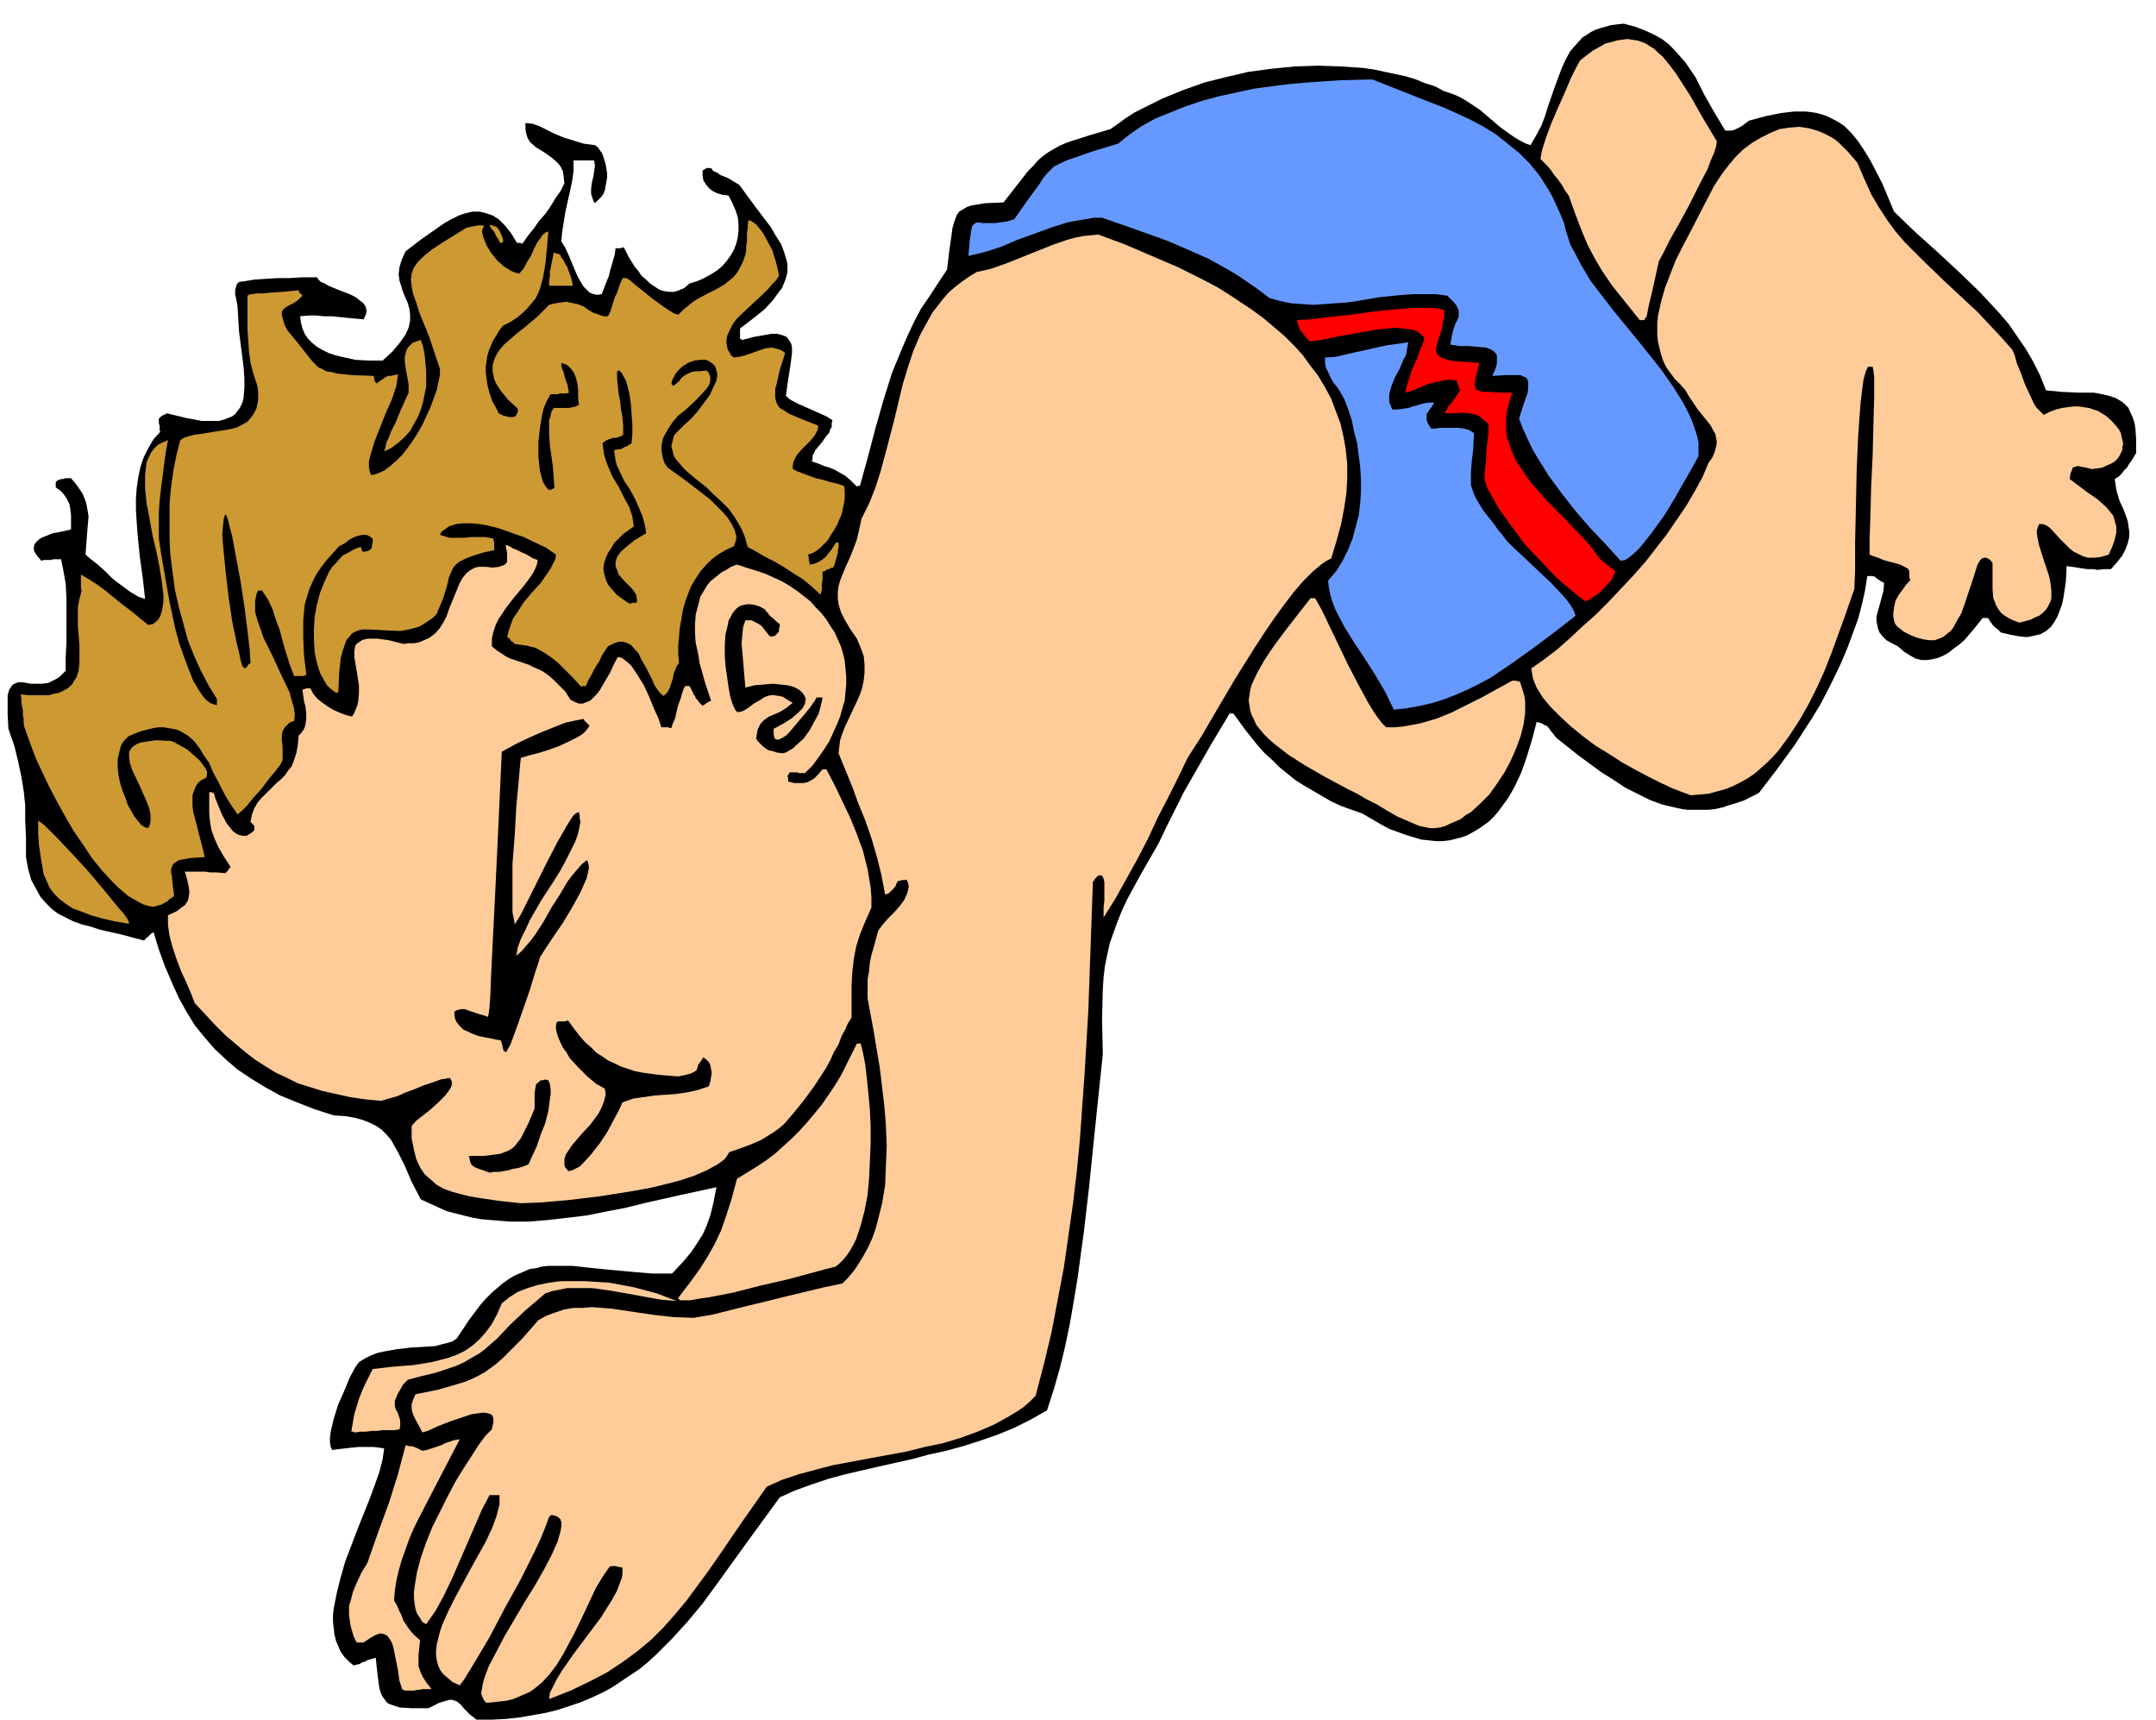
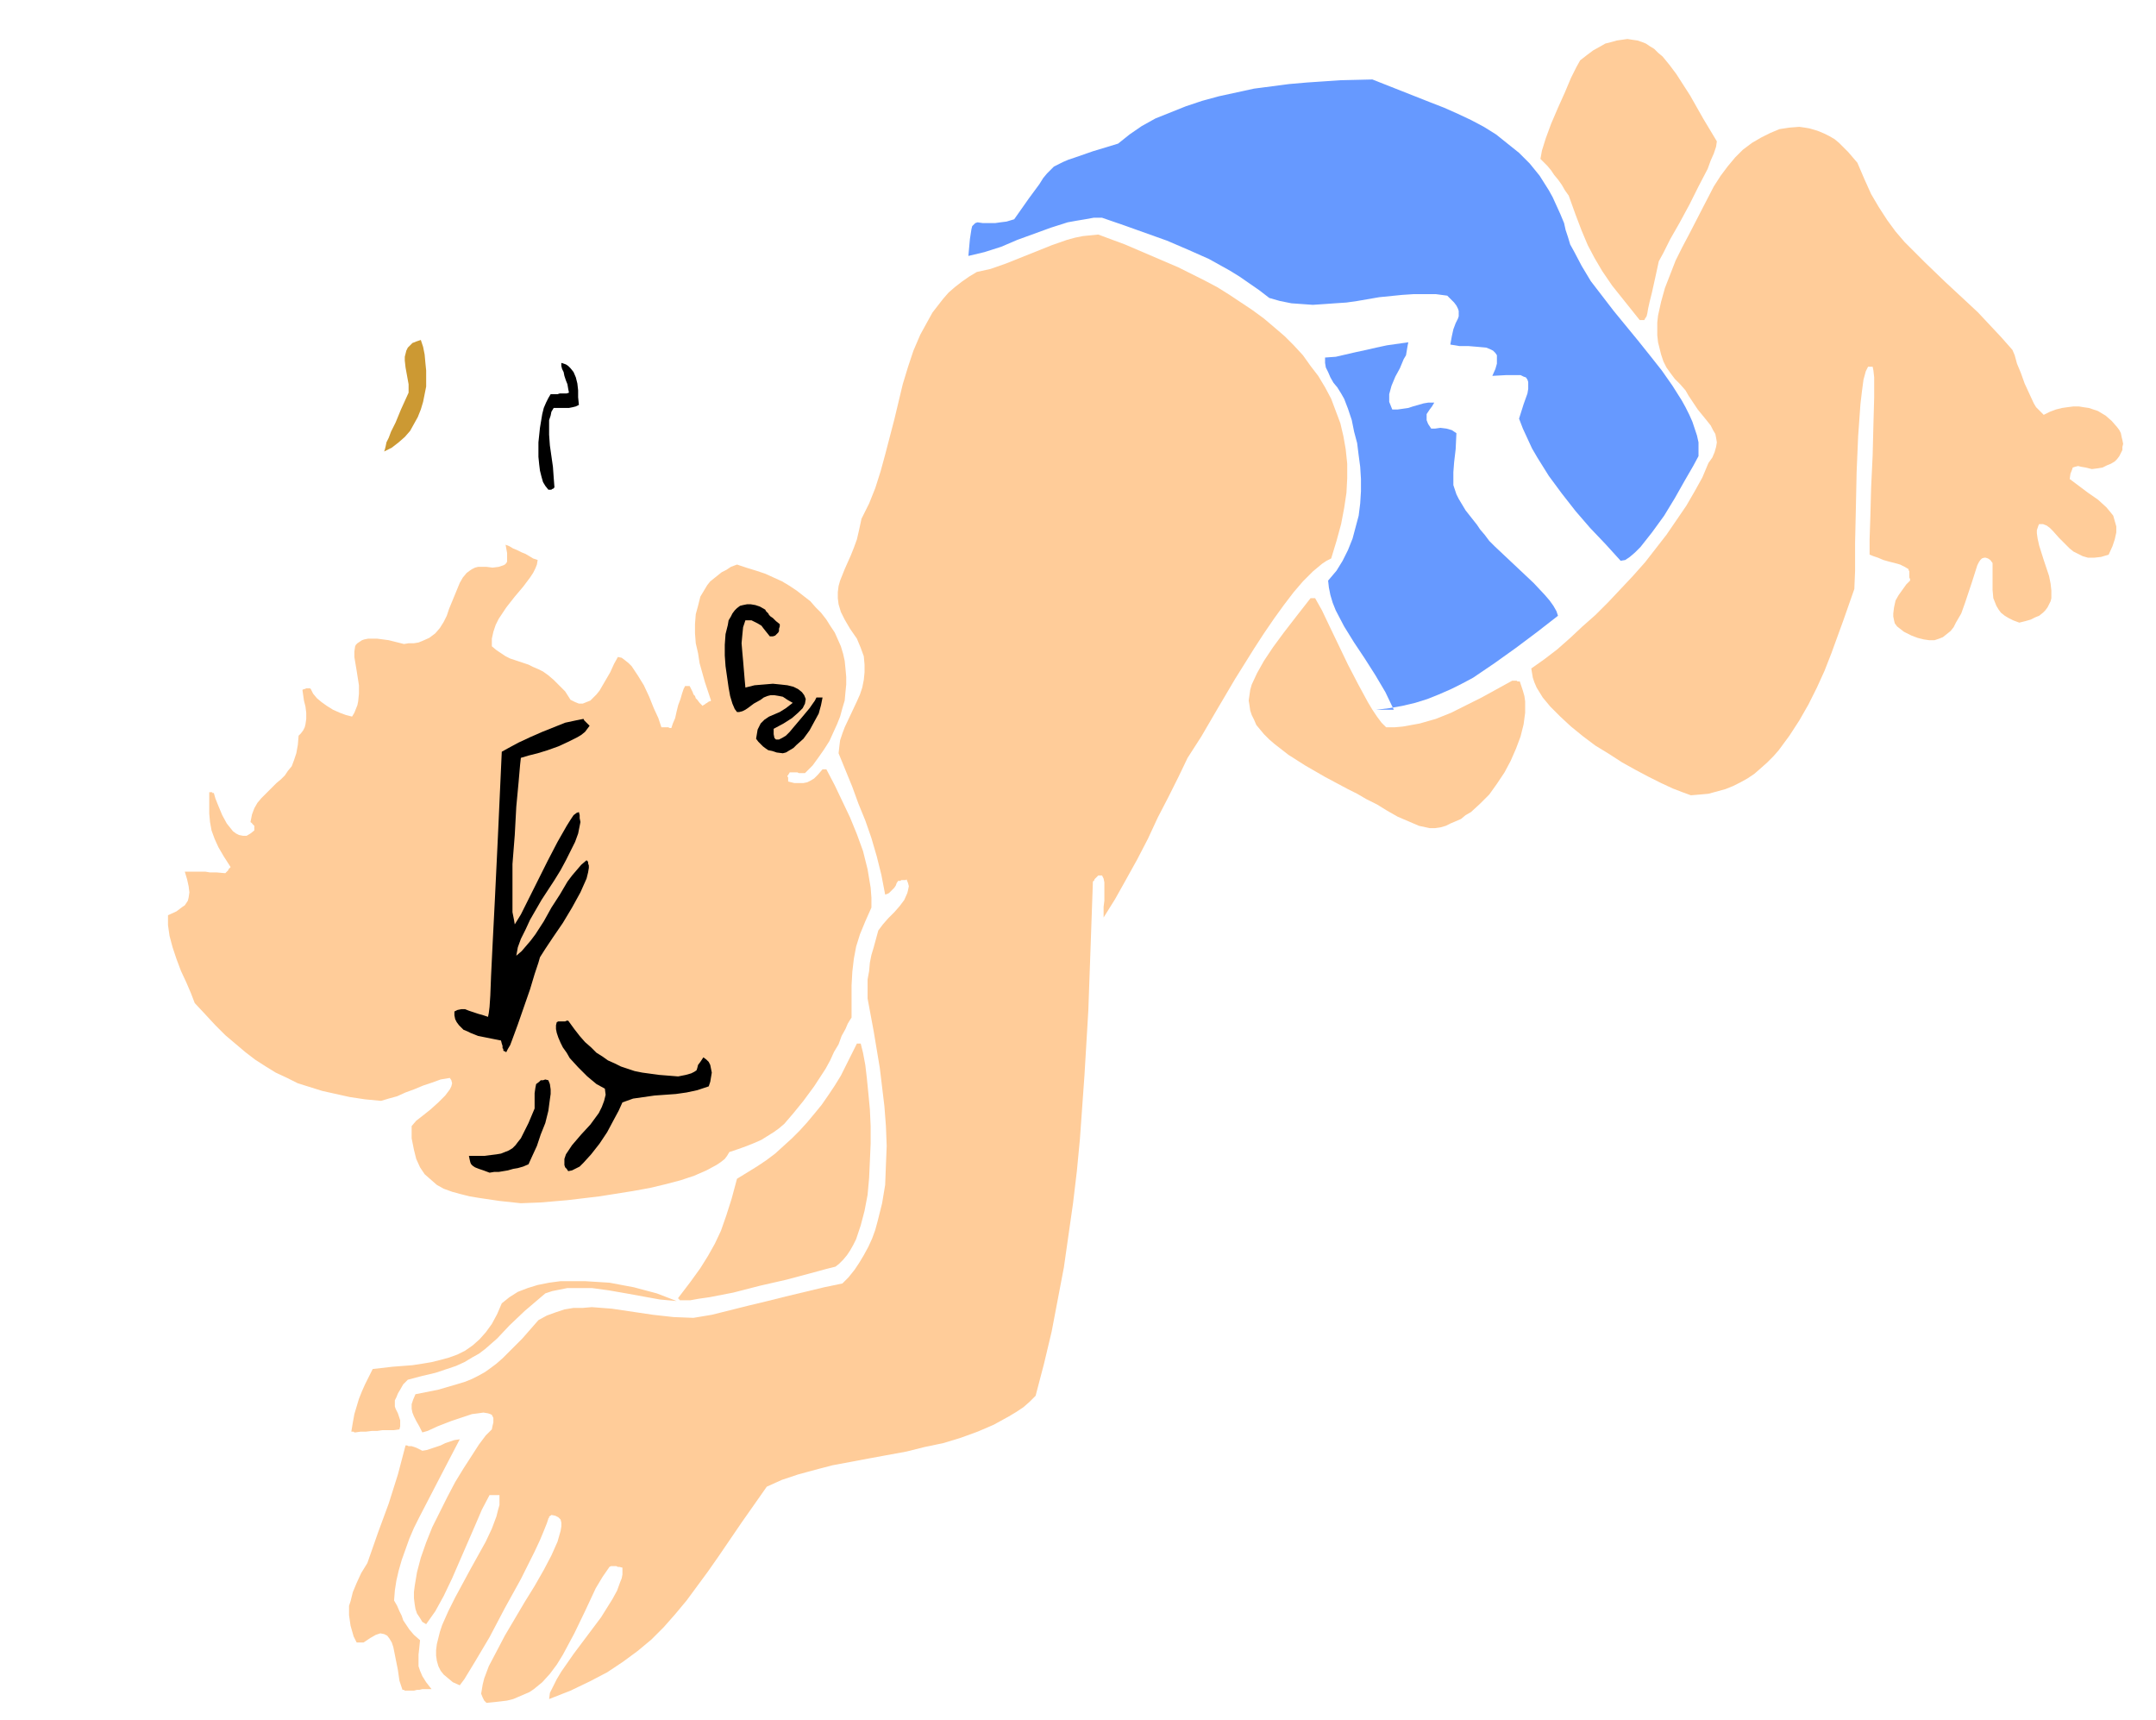
<svg xmlns="http://www.w3.org/2000/svg" fill-rule="evenodd" height="720" preserveAspectRatio="none" stroke-linecap="round" viewBox="0 0 2823 2251" width="902.88">
  <style>.brush1{fill:#000}.pen1{stroke:none}.brush2{fill:#fc9}.brush3{fill:#c93}.brush4{fill:#69f}</style>
-   <path class="pen1 brush1" d="m624 2251-9-7-7-7-5-6-5-4-3-1-3-1h-3l-4 1-10 3-14 7h-22l-16-1-6-2-6-2-4-2-3-4-3-4-2-4-2-6-1-6-2-16-2-19-4 1-3 1-4 1-3 2-4 1-3 2-4 1-4 1-6-5-6-6-5-7-3-7-3-7-2-8-1-8-1-9v-9l1-9 2-10 2-10 5-20 6-21 16-42 16-40 7-19 6-17 4-16 2-14-6-1-8-1h-19l-10 1-9 1-9 1-7 1-2-4-1-6v-6l1-8 4-17 6-19 8-18 7-17 7-13 5-7 8-5 8-4 8-3 9-2 17-3 17-2 17-1 16-1 7-2 8-2 7-2 6-4 16-24 15-20 7-8 8-8 7-6 7-6 7-5 8-5 7-3 7-3 7-3 8-1 7-2 8-1h33l18 2 19 2 21 2 22 2 24 2h26l14-15 11-13 8-12 7-11 5-11 5-14 4-16 4-21-46 10-49 11-24 6-26 5-25 5-25 3-26 3-25 2h-25l-24-2-12-1-12-2-12-3-12-3-11-3-11-5-11-5-11-5-12-23-9-21-9-18-9-16-6-7-6-6-7-5-8-4-10-4-11-3-12-2-15-1-25-8-23-9-22-9-20-11-18-11-18-12-15-13-15-14-13-15-13-16-11-18-10-18-9-20-9-21-8-22-7-23-1 1-2 1-2 2-1 1-2 2-2 1-1 2-2 1-30-8-27-6-12-4-12-3-11-4-10-5-10-5-8-6-8-8-7-8-6-11-6-11-4-14-3-16v-26l-1-22v-20l-2-19-3-18-4-19-5-21-8-23-1-19v-25l2-7 2-3 1-2 2-2 2-1 5-2h5l12 2h14l8-1 8-4 4-2 4-3 3-3 4-4v-18l1-19v-58l-1-19-3-17-3-15H70l-3 1H57l-3 1-5-6-4-6-1-4 1-5 2-3 3-3 4-3 5-2 10-4 11-2 9-2 4-1v-19l-1-8-1-6-3-6-3-5-5-6-7-5v-7l2-2 2-1h1l2-1h3l2-1h8l6 7 5 7 4 6 3 7 2 6 1 5 1 6 1 6-1 11-1 12-1 13-1 14 7 6 9 7 10 9 10 10 12 9 11 8 10 6 9 3-3-27-4-29-3-30-2-30v-15l1-14 2-14 3-14 4-12 6-12 7-12 9-10-1-2v-6l-1-3v-6l1-1 1-1 1-1 2-1 1-1h1l2-1 1-1 13 3 12 3 11 2 10 2h23l7-2 5-2 5-2 4-3 3-4 3-4 2-4 2-5 1-5 1-12v-13l-1-14-2-16-4-31-2-33-1-6-1-5-1-4v-7l1-3 1-4 3-3 8-1 12-2 15-1 16-1h16l15-1h20l2 3 3 3 5 2 5 3 12 5 13 5 7 3 5 3 5 4 4 3 3 5 1 5-1 5-3 6-11-1-11-1-10-1-10-1h-10l-10-1h-10l-11 1 1 8 2 8 3 7 4 6 6 6 6 5 7 4 8 4 9 3 8 2 9 2 9 2 18 1h18l13-12 10-12 7-10 4-9 2-9v-8l-1-8-2-7-6-14-5-16-1-8 1-9 3-10 5-11 21-16 20-14 10-7 9-5 10-5 9-3 9-2h9l8 2 9 3 8 5 8 8 8 10 8 13h5l1 1h1l7-10 8-10 7-10 8-9 7-10 6-10 7-10 5-10-1-9-1-7-3-6-4-5-8-7-10-7-10-6-8-7-3-5-2-6-1-6v-8l9 1 9 3 10 5 10 5 12 5 13 4 13 4 15 2 4 3 2 3 3 4 2 5 3 10 2 12v5l-1 6-1 5-1 6-2 5-3 4-4 4-4 4-2-3-1-3-1-3-1-3v-7l1-8 2-8 1-7 1-7-1-7h-27v14l-2 14-3 14-3 13-3 14-2 13-2 12-1 12 5 8 5 11 5 12 5 12 3 6 3 5 3 5 4 4 4 4 5 2 5 1 6-1 3-8 3-8 3-7 2-8 2-7 2-7 2-7 1-8h7l1-1h3l6 12 8 13 5 6 4 6 6 5 5 5 6 4 6 4 6 2 7 1h7l6-2 7-3 7-6 10-3 9-4 9-5 8-5 7-6 6-7 5-7 4-7 3-8 2-8 1-9v-9l-1-9-3-9-4-9-5-10-8-1-7-2-6-3-5-4-4-5-3-5-1-6v-7l2-1 1-1h1l1-1h6l3 4 5 2 4 3 5 2 5 2 5 3 5 3 5 3 22 30 19 25 7 12 7 11 4 11 3 10 1 5v10l-1 5-2 6-2 5-2 5-4 5-8 11-11 12-15 12-17 13v13l1 1h1v1h1l15-4 12-2 11-2h8l7 2 5 2 3 4 3 5 1 5v7l-1 8-1 8-3 19-3 21 4 4 5 3 8 4 9 4 9 4 9 4 9 4 8 5-1 4v5l-2 3-1 4-5 6-4 6-5 6-5 6-1 3-2 3v4l-1 4 9 3 7 3 7 2 7 3 7 4 7 4 7 6 8 8 1-1h3l11-40 10-38 10-35 11-35 7-17 7-17 7-16 8-17 9-17 11-16 11-17 12-18 3-25 3-21 1-8 2-7 2-6 2-5 3-4 5-3 5-3 6-2 18-3 24-1 18-23 14-18 7-7 6-7 7-6 7-5 7-4 7-4 9-4 9-3 22-7 27-8 10-7 11-8 11-7 12-6 24-12 27-11 28-10 28-7 30-7 30-4 30-3 31-1 30 1 29 2 14 2 14 3 14 3 14 3 13 4 12 5 13 4 11 6 9 3 8 3 8 4 8 5 15 10 14 12 13 11 14 10 6 4 7 4 6 3 6 2 7-12 7-13 5-13 4-13 9-26 9-24 5-11 6-11 8-9 8-9 5-3 6-4 6-3 6-2 7-2 7-2 8-1 9-1 15 4 13 5 11 5 11 6 9 7 8 8 7 8 7 8 13 19 11 22 13 23 15 25h8l4-1 4-2 4-2 3-2 4-3 4-3 22-6 20-4 17-2h16l8 1 6 1 7 2 6 2 6 3 6 3 5 3 6 4 9 9 9 11 8 12 8 13 16 31 15 36 28 27 29 26 28 26 27 26 13 14 13 14 12 14 11 16 11 16 10 17 9 18 8 20 21 2 22 1h20l10 2 9 2 9 3 7 4 4 3 3 3 3 3 2 5 2 4 2 5 2 6 1 7 1 14v18l-3 5-3 5-3 4-3 5-4 4-3 4-4 4-5 3 1 7 1 7 2 7 2 7 6 13 5 14 1 7 1 7v7l-2 8-3 8-4 8-7 9-8 9h-9l-8 1-7-1h-7l-7-1-6-1-7-1-7-1-1 20-3 20-2 10-3 8-3 8-4 7-5 7-6 5-7 4-8 2-10 2-10-1-11-2-13-3-4-4-3-2-2-2-2-2-1-2-2-2-1-2-2-3h-7l-12 15-12 14-7 6-7 5-6 5-7 4-7 3-8 2-7 1h-7l-8-2-7-4-8-5-8-7-8-4-7-4-5-5-4-5-2-5-1-5-1-5v-6l3-11 3-11 3-11 1-11-4-2-3-2-3-2-2-2-3-1h-7l-3 19-4 18-5 19-7 19-7 19-8 19-9 19-9 18-10 19-11 18-11 17-11 17-24 33-23 30-10 5-10 5-9 3-10 3-9 3-9 2-9 1h-27l-8-1-9-2-17-4-16-6-16-8-16-8-15-10-16-10-30-22-29-23-4-5-4-5-2-3-3-3-3-1-3-2-3-1-4-1-6 23-7 23-7 20-9 19-5 9-5 8-6 8-5 7-6 7-6 6-7 5-7 5-7 4-7 4-8 3-8 2-8 2-9 1h-9l-9-1-10-1-10-3-10-3-11-4-11-4-11-6-12-7-12-7-14-5-14-5-13-6-12-7-12-7-12-7-11-7-10-8-11-9-9-9-10-9-9-10-8-10-8-10-8-11-8-11h-5l-12 20-12 20-12 21-12 21-12 21-11 22-11 22-11 23-23 40-18 33-7 15-6 15-5 14-5 14-3 14-3 14-2 16-1 16-1 39 1 46-6 57-6 58-6 59-7 60-4 29-4 30-5 30-5 29-6 29-7 29-8 28-9 28-21 12-22 11-22 9-23 8-22 7-22 6-23 5-22 6-45 10-43 10-22 6-21 7-22 8-20 9-43 59-39 54-19 26-20 24-20 22-21 21-11 10-11 9-12 8-12 8-12 8-13 7-13 6-14 6-15 5-15 5-16 4-17 3-17 3-18 2-19 1h-20z" />
  <path class="pen1 brush2" d="m637 2229-3-3-2-4-2-5 1-6 1-6 2-8 3-8 3-8 10-19 11-21 13-22 13-22 13-21 12-21 10-19 8-18 2-7 2-7 1-6v-5l-1-4-3-3-4-2-5-1-1 1h-1v1h-1v2h-1v1l-2 6-4 10-5 12-7 15-18 36-21 38-20 38-19 32-14 23-6 8-9-4-6-5-6-5-4-5-3-6-2-7-1-7v-7l1-8 2-8 2-8 3-9 8-18 9-18 20-37 20-36 8-17 6-16 2-8 2-7v-13h-13l-10 19-9 21-10 23-10 23-10 23-11 23-11 20-12 17-5-3-3-5-4-6-2-6-1-6-1-8v-8l1-8 3-18 5-19 7-20 8-20 10-20 10-20 10-19 11-18 11-17 9-14 9-12 8-8 1-5 1-4v-6l-1-2-1-2-2-1-3-1-6-1-7 1-8 1-9 3-18 6-18 7-13 6-7 2-4-8-4-7-3-6-2-5-1-5v-6l2-6 3-7 30-6 24-7 10-3 10-4 8-4 9-5 7-5 8-6 8-7 8-8 18-18 21-24 11-6 11-4 12-4 12-2h12l12-1 13 1 13 1 27 4 27 4 27 3 26 1 24-4 24-6 24-6 25-6 24-6 25-6 25-6 24-5 8-8 8-10 6-9 6-10 6-11 5-11 4-11 3-11 3-12 3-12 2-12 2-12 1-26 1-25-1-26-2-26-3-25-3-25-8-48-8-43v-25l2-11 1-11 2-10 3-10 3-11 3-11 6-8 7-8 8-8 7-8 6-8 4-9 1-4 1-5-1-4-2-5-1 1h-6l-1 1h-3l-2 3-1 3-2 3-2 2-3 3-2 2-2 1-3 1-5-26-6-24-7-24-8-23-9-22-8-22-9-22-9-22 1-9 1-8 3-9 3-8 8-17 8-17 4-9 3-9 2-10 1-10v-10l-1-11-4-11-5-12-9-13-7-12-5-10-3-10-1-8v-8l1-8 2-7 6-15 8-18 4-10 4-11 3-13 3-14 10-20 8-20 7-22 6-22 12-46 11-46 7-23 7-21 9-21 11-20 5-9 7-9 7-9 7-8 8-7 9-7 10-7 10-6 18-4 20-7 20-8 20-8 20-8 20-7 11-3 10-2 10-1 10-1 35 13 35 15 35 15 34 17 17 9 16 10 15 10 15 10 15 11 13 11 14 12 12 12 12 13 10 14 10 13 9 15 8 15 6 16 6 16 4 17 3 17 2 19v19l-1 19-3 20-4 21-6 22-7 23-6 3-6 4-6 5-6 5-13 13-12 14-13 17-13 18-13 19-13 20-25 40-23 39-21 36-18 28-12 25-13 26-14 27-13 28-14 27-15 27-14 25-15 24v-14l1-8v-24l-1-5-2-4h-5l-1 1-1 1-1 1-1 1-1 1v1l-1 1-1 1-3 85-3 84-5 84-6 84-4 42-5 42-6 42-6 42-8 42-8 42-10 42-11 42-8 8-8 7-9 6-10 6-20 11-21 9-22 8-23 7-24 5-24 6-49 9-48 9-23 6-22 6-21 7-20 9-33 47-30 44-14 20-14 19-14 19-15 18-15 17-16 16-18 15-19 14-21 14-23 12-25 12-28 11 1-8 4-8 5-10 6-10 16-23 18-24 18-24 15-24 6-11 4-11 2-5 1-5v-9l-4-1h-2l-2-1h-7l-2 1-9 13-9 15-7 15-7 15-14 29-15 28-8 13-9 12-10 11-11 9-6 4-7 3-7 3-7 3-8 2-8 1-9 1-10 1z" />
  <path class="pen1 brush2" d="M534 2213h-4l-1-1h-2l-4-12-2-14-3-15-3-15-2-6-3-5-3-4-4-2-5-1-6 2-7 4-9 6h-9l-4-8-2-7-2-7-1-7-1-7v-12l2-6 3-12 5-12 6-13 8-13 7-20 7-20 7-19 7-19 6-19 6-19 5-19 5-19h2l2 1h4l3 1 3 1 4 2 4 2 6-1 6-2 6-2 6-2 6-3 6-2 6-2 7-1-12 23-13 25-14 27-14 27-7 14-6 14-5 14-5 14-4 14-3 13-2 13-1 13 4 7 3 7 3 6 2 6 4 6 4 6 6 7 8 7-1 10-1 9v15l2 6 3 7 5 8 7 9h-12l-4 1h-3l-4 1h-8zm-69-338h-1l-1-1h-3l2-12 2-11 3-10 3-10 4-10 4-9 5-10 5-10 26-3 26-2 13-2 12-2 12-3 11-3 11-4 10-5 10-7 9-8 8-9 8-11 7-13 6-14 10-8 11-7 13-5 13-4 15-3 15-2h32l16 1 16 1 16 3 16 3 15 4 15 4 13 5 13 5-22-2-22-4-22-4-23-4-22-3h-32l-10 2-10 2-9 3-27 23-20 19-16 17-16 14-8 6-9 5-10 6-11 5-12 4-15 5-17 4-19 5-6 6-4 7-3 5-2 5-2 4v8l1 3 3 6 2 6 1 3v8l-1 4-7 1h-15l-7 1h-7l-8 1h-7l-7 1zm425-173v-1h-1v-1h-1v-1l16-21 13-18 10-16 9-16 8-17 7-20 7-22 7-26 13-8 13-8 12-8 12-9 11-10 11-10 10-10 10-11 10-12 9-11 9-13 8-12 8-13 7-14 7-14 7-14h5l3 12 3 16 2 17 2 20 2 21 1 22v23l-1 23-1 22-2 22-4 21-5 19-3 9-3 9-4 8-4 7-4 6-5 6-5 5-5 4-12 3-22 6-30 8-35 8-35 9-31 6-14 2-11 2h-14zm-208-127-28-3-27-4-12-2-12-3-11-3-11-4-9-5-8-7-8-7-6-9-5-11-3-12-3-15v-16l6-7 9-7 10-8 10-9 9-9 6-8 2-4 1-4-1-4-2-3-12 2-11 4-12 4-12 5-11 4-11 5-11 3-10 3-21-2-20-3-18-4-18-4-16-5-16-5-14-7-15-7-13-8-14-9-13-10-13-11-13-11-13-13-13-14-14-15-5-13-6-14-7-15-6-16-5-15-4-15-1-7-1-7v-13l11-5 8-6 3-2 2-3 2-3 1-4 1-7-1-8-2-9-3-10h27l6 1h9l11 1 1-1 1-1 1-1 1-1v-1l1-1 1-1 1-1-9-14-7-12-5-11-4-11-2-11-1-11v-28h4v1h2l2 7 4 10 5 12 6 11 4 5 4 5 4 3 4 2 5 1h5l5-3 5-4v-6l-1-1-1-1-1-1v-1h-1l-1-1 2-10 3-8 4-7 5-6 10-10 10-10 6-5 5-5 4-6 5-6 3-8 3-9 2-11 1-12 3-3 3-4 2-4 1-4 1-7v-8l-1-8-2-8-1-7-1-7 2-1h1l2-1h5l1 1 3 6 5 6 6 5 7 5 8 5 9 4 8 3 8 2 3-5 2-5 2-5 1-5 1-10v-11l-3-19-3-18v-7l1-7 1-2 2-2 3-2 3-2 3-1 5-1h12l15 2 20 5 6-1h7l6-1 5-2 9-4 8-6 6-7 5-8 4-8 3-9 7-17 7-17 4-7 5-6 4-3 3-2 4-2 4-1h11l8 1 8-1 6-2 2-1 2-2 1-2v-11l-2-11 5 2 5 3 5 2 6 3 5 2 5 3 5 3 6 2-1 6-2 5-3 6-4 6-9 12-11 13-11 14-10 15-4 8-3 9-2 9v10l6 5 6 4 6 4 6 3 12 4 12 4 6 3 7 3 6 3 7 5 7 6 7 7 8 8 7 11 6 3 5 2h5l5-2 5-2 4-4 4-4 4-5 7-12 7-12 5-11 5-9 5 1 4 3 5 4 4 4 8 12 8 13 7 15 6 15 6 13 4 12h9l2 1h2l2-6 3-7 2-9 2-8 3-8 2-7 2-6 2-4h6l2 4 2 4 1 3 2 2 1 3 2 2 3 4 4 4 1-1 2-1 1-1 2-1 1-1 2-1h1l1-1-8-24-7-25-2-13-3-13-1-13v-12l1-13 3-11 3-12 6-10 3-5 4-5 5-4 5-4 5-4 6-3 6-4 8-3 12 4 13 4 12 4 11 5 11 5 10 6 9 6 9 7 9 7 7 8 7 7 7 9 5 8 6 9 4 9 4 9 3 10 2 9 1 10 1 11v10l-1 10-1 11-3 10-3 11-4 10-5 11-5 11-7 11-7 10-8 11-10 10h-8l-2-1h-10l-1 2-1 1v1h-1v1l1 2v5l8 2h12l5-1 4-2 5-3 5-5 6-7h5l11 21 10 21 10 21 9 22 8 22 6 24 2 12 2 12 1 13v13l-8 18-7 17-5 16-3 16-2 17-1 18v42l-2 3-3 5-3 7-5 9-4 11-6 10-5 11-6 11-15 23-14 19-13 16-12 14-7 6-7 5-8 5-8 5-9 4-10 4-11 4-12 4-3 5-3 4-5 4-6 4-13 7-16 7-18 6-19 5-21 5-22 4-44 7-42 5-35 3-26 1z" />
  <path class="pen1 brush1" d="m641 1535-8-3-6-2-5-2-3-2-2-2-1-2-1-4-1-5h20l16-2 6-1 5-2 5-2 5-3 4-4 3-4 4-5 3-6 7-14 8-19v-20l1-7 1-5 4-3 2-2h3l3-1 4 1 2 5 1 7v6l-1 7-2 15-4 16-6 15-5 15-6 13-5 11-7 3-7 2-6 1-7 2-6 1-6 1h-6l-6 1zm103-2-2-3-2-2-1-3v-8l2-6 4-6 4-6 6-7 6-7 12-13 11-15 4-8 3-8 2-8-1-8-11-6-12-10-12-12-11-12-4-7-5-7-3-6-3-7-2-6-1-5v-5l1-4 2-1h9l2-1h2l8 11 7 9 7 8 8 7 7 7 8 5 7 5 9 4 8 4 9 3 9 3 10 2 22 3 25 2 10-2 7-2 4-2 3-2 1-3 1-4 3-4 4-6 4 3 3 3 2 4 1 5 1 5-1 6-1 6-2 6-15 5-14 3-14 2-14 1-14 1-14 2-14 2-14 5-5 11-7 13-8 15-10 15-11 14-10 11-5 5-6 3-4 2-5 1zm-82-156-1-1h-1l-1-1v-2l-1-1v-3l-1-3-1-4-10-2-10-2-10-2-10-4-4-2-5-2-3-3-3-3-3-4-2-4-1-5v-5l4-2 5-1h5l5 2 6 2 6 2 7 2 6 2 1-5 1-8 1-15 1-26 2-41 3-59 4-83 5-110 9-5 13-7 15-7 16-7 15-6 15-6 14-3 10-2 1 2 1 1 1 1 1 1 1 1 1 1 1 1 1 1-3 4-3 4-5 4-5 3-12 6-13 6-14 5-13 4-12 3-10 3-1 9-2 23-3 32-2 37-3 38v63l2 10 1 6 8-13 10-20 12-24 13-26 13-25 12-21 5-8 4-6 4-3 3-1 1 4v4l1 5-1 5-2 10-4 11-6 12-6 12-7 13-8 13-17 26-15 26-6 13-6 12-4 11-2 11 7-6 6-7 6-7 6-8 11-17 10-18 11-17 10-17 6-8 6-7 6-7 7-6 2 2v2l1 3v3l-1 6-2 8-8 18-11 20-12 20-13 19-10 15-7 11-2 7-5 15-6 20-8 23-8 23-7 19-3 8-3 5-2 4h-1z" />
-   <path class="pen1 brush3" d="m168 1209-18-3-17-4-14-4-13-5-11-4-9-6-8-6-7-7-6-8-4-9-4-9-2-12-2-12-2-14-1-15v-17l8 6 16 16 20 21 22 24 21 25 18 22 7 8 5 7 2 5v2-1h-1zm33-22-6-1-7-2-6-3-7-4-7-4-7-6-7-6-6-6-14-15-13-16-12-18-13-19-11-19-11-20-10-19-9-19-8-17-6-16-5-14-4-11-1-5v-6l-1-5v-6l-1-5-1-5v-6l-1-5 11 1h26l7-2 6-1 6-3 4-2 4-3 4-4 2-4 3-4 3-9 1-11v-23l-2-24v-25l2-11 3-11-1-3v-18l10 6 11 7 11 8 11 9 11 9 12 9 11 9 11 9 6-1 4-3 4-4 2-4 2-6 1-6 1-7v-8l-2-17-3-19-4-20-5-21-4-22-4-21-2-19v-19l1-8 1-8 3-7 3-6 4-5 5-5 6-3 7-3-3 16-2 15-2 16-2 15-2 17-1 16v34l3 20 5 29 6 34 8 37 5 18 6 17 6 16 6 15 7 12 7 10 4 4 4 3 5 2 4 1v-8l-11-18-10-19-9-20-8-20-6-22-6-22-5-22-3-23-3-23-1-22v-45l2-22 3-21 4-20 5-20 5-3 6-2 8-2 8-1 18-3 19-3 9-2 8-4 7-4 5-6 3-4 2-4 2-4 1-5 1-5v-12l-1-7-5-15-4-15-2-15-1-15-1-15v-43l2-1 2-1h3l5-1h8l11-1 15-1 21-2v1l1 1v1l1 1 1 1h1v1l1 1-6 6-6 4-6 3-5 3-1 1-2 2-1 3v3l1 4 1 4 2 6 3 6 14 17 11 14 8 10 8 8 5 2 5 3 7 1 8 2 19 2 28 1 1 2v4l1 1v1h1v1l1 1 4-3 3-2 3-2 3-2 2-1h4l4-1 5-1-1 8-1 7-3 9-3 9-8 18-8 20-7 18-5 17-2 8v7l1 6 2 5 8-2 9-4 8-6 8-7 8-8 7-9 7-10 7-11 6-11 5-11 5-11 4-11 4-11 2-10 2-9v-8l-14-42-13-32-4-13-4-11-2-10-1-9 1-8 3-8 5-7 8-8 10-8 12-8 16-10 18-11 5-1 4-1h3l2-1h6l3 1-2 3-1 4 1 4 1 4 4 10 6 10 8 10 9 8 5 3 5 3 5 2 5 1 6-7 4-8 5-8 4-9 4-8 5-7 2-3 2-2 3-2 3-1-2 23-2 20-3 17-4 15-3 7-3 6-5 6-5 6-6 6-7 6-9 6-10 5-5 6-4 7-4 6-3 7-3 7-2 7-1 7-1 7v8l1 7 1 8 2 8 2 7 3 8 4 7 4 8 2 1 4 2 4 1 4 1h4l4-1 1-2 1-2 1-2v-4l-13-12-9-11-4-6-3-5-2-5-1-5-1-4v-9l1-4 3-8 5-8 6-7 8-7 8-7 9-7 18-15 16-16 8-2 7-1 7-1 5 1 10 2 8 3 7 5 7 4 4 1 5 2 4 1h5l3-6 2-6 2-7 2-6 3-6 2-6 2-6 3-6v-1h5l5 3 7 6 10 8 11 9 11 8 10 7 8 5 6 2 6-6 6-5 6-5 6-4 13-7 12-6 7-4 5-3 6-5 5-4 5-6 4-7 4-8 3-9 1-5v-6l1-6v-11l1-6v-5l1-6 3 1 3 2 3 2 3 3 7 9 6 11 6 11 4 13 3 11 2 10-4 6-5 5-5 6-7 7-14 13-14 13-7 7-5 7-4 8-3 7-1 7 1 7 1 4 2 3 2 4 4 3 7-1 8-2 9-3 8-3 9-3 9-1 4 1 4 1 5 2 4 3-7 22-4 18-2 7v12l1 4 2 5 3 4 5 3 6 4 16 7 23 9v4l-1 3-2 4-2 3-5 6-6 6-6 6-6 7-2 4-2 4-1 5v5l6 3 8 3 8 3 8 3 9 2 10 3 9 2 9 3 1 5v11l-1 7-3 14-6 14-4 7-4 6-4 7-5 5-5 5-5 4-5 3-6 2v2l1 1v5l1 2v3l6-1 5-2 5-3 5-4 4-5 4-5 3-5 3-4h2l1 1v5l-1 5v3l-1 3-1 4-1 3-1 4-2 5h-2l-2 1-1 1h-2l-2 1-1 1-2 1h-2v10l-1 7v8l-1 2v3h-1l-11-10-12-10-13-8-12-8-12-7-12-6-12-7-11-6-2-7-2-7-3-7-3-6-7-12-8-11-10-10-10-9-9-9-10-8-10-8-8-7-7-8-6-7-2-4-1-4-1-4-1-4 1-4 1-4 1-5 3-4 10-10 10-9 8-9 6-8 6-8 5-7 3-7 3-6 2-5 1-5v-4l-1-4-1-4-2-3-2-2-3-2-3-2-3-1h-7l-8 1-8 3-8 5-6 6-3 4-2 4-2 4-1 5h1v1h1v1h1l7-6 4-5 4-3 4-2 4-2 5-1h6l9-1 3 3 1 3 1 3v3l-1 6-4 6-13 14-15 14-9 7-7 8-6 9-5 9-2 4-1 5-1 5v5l1 6 1 5 2 6 4 6 7 5 14 10 17 13 18 14 8 8 8 8 7 8 5 8 4 8 2 8v3l-1 4-1 3-1 3-11 5-10 6-8 6-8 8-7 8-6 9-6 10-4 10-4 11-3 11-2 12-2 11-1 12-1 11v12l1 11-3 4-2 5-2 5-1 6-2 6-2 6-3 6-5 5-4-3-4-5-4-6-3-7-7-14-8-14-3-7-5-5-4-5-5-3-6-2h-6l-6 2-8 4-4 6-4 6-3 7-4 6-4 7-3 6-4 7-3 7h-5v1h-1l-11-12-10-10-9-9-10-8-9-6-11-6-12-3-15-2-1-1-1-1-1-1-2-1-1-2-1-1-1-1-2-1 2-8 3-9 3-8 5-7 9-14 11-13 11-12 9-13 4-6 3-6 3-6 1-6-13-9-19-9-10-5-12-4-11-4-12-4-12-3-11-2-11-1h-11l-9 1-9 3-3 2-4 3-3 2-2 4 6 2 7 2h18l9-1h20l10 2v2l1 2v10l1 1-14 3-10 3-9 3-7 3-6 3-4 3-4 4-2 4-4 9-3 13-5 16-9 21-6 5-6 4-6 4-6 3-12 3-11 2-22-1-19-1h-9l-7 2-4 2-3 2-3 4-3 3-2 5-2 6-2 6-2 8-2 19-1 25h-1l-1 1h-1l-4-3-4-3-4-4-3-5-6-11-4-13-3-14-1-16v-15l1-16 3-16 4-15 6-15 6-13 4-6 5-5 4-5 5-5 6-3 5-3 6-3 6-2 1 1v2l1 1v2h5l3-1 2-1 2-2 1-2v-3l1-4v-4l-3-2-3-2-3-1h-3l-6 1-6 2-6 3-5 4-5 3-4 2-9 10-8 9-7 9-6 9-5 10-4 9-3 10-3 10-1 10-1 11v22l1 24 3 25-1 1h-1l-1 1h-13l-6-16-5-16-4-14-4-15-5-13-4-13-6-13-8-12h-5l-2 4-1 5-1 4v15l3 11 4 11 4 12 6 12 6 12 11 24 11 23 3 11 3 10 1 9-1 8-4 1-3 2-3 3-2 2-3 5-1 6v7l1 7v18l-3 6-7 9-9 11-9 12-10 11-9 11-7 7-5 4-7-10-7-11-6-11-6-12-6-11-5-12-7-10-6-10-7-9-8-7-5-3-5-3-5-2-5-1-6-1-6-1h-6l-7 1-8 2-8 2-8 3-9 4-3 3-3 3-2 3-2 4-2 8-2 9v10l1 10 2 10 3 10 4 10 3 9 5 9 4 7 5 6 4 5 5 3 4 1 2-4 1-5v-9l-2-9-4-10-9-20-9-19-3-9-1-8v-7l2-3 2-3 3-2 3-2 5-2 6-1 14-2 20 1 5 2 7 4 9 5 8 7 8 7 6 8 2 3 2 4v4l-1 4-6 3-5 4-3 5-2 5-2 6v14l1 8 4 15 4 16 4 15 3 13-17 1-12 2-5 1-3 2-3 2-2 2-1 3-1 3v4l1 5 1 11 2 15-3 2-3 2-3 3-4 2-3 2-4 1-3 1-4 1z" />
  <path class="pen1 brush2" d="m1872 1084-14-3-14-6-14-6-14-8-13-8-14-7-12-7-12-6-30-16-26-15-22-14-18-14-7-6-7-7-5-6-5-6-3-7-3-6-2-6-1-7-1-6 1-7 1-7 2-7 7-15 9-16 12-18 14-19 17-22 18-23h6l9 16 10 21 12 25 12 25 13 25 13 24 6 10 6 9 6 8 6 6h11l11-1 11-2 11-2 21-6 20-8 20-10 20-10 20-11 20-11h6l1 1h3l2 6 2 6 2 7 1 7v15l-2 15-4 16-6 16-7 16-8 15-10 15-10 14-12 12-12 11-7 4-6 5-7 3-7 3-6 3-7 2-7 1h-7zm342-43-11-4-13-5-15-7-16-8-17-9-18-10-17-11-18-11-16-12-16-13-14-13-13-13-10-12-8-13-3-7-2-6-1-6-1-6 17-12 17-13 17-15 16-15 17-15 17-17 16-17 16-17 16-18 14-18 14-18 13-19 13-19 11-19 10-18 8-19 5-7 3-7 2-7 1-6-1-6-1-5-3-5-3-6-8-10-9-11-4-6-4-6-4-6-4-7-7-8-7-7-6-8-5-7-4-8-3-9-2-8-2-8-1-9v-17l1-9 4-18 5-18 7-18 7-18 9-18 9-17 17-33 15-29 9-14 9-12 10-12 10-10 12-9 12-7 12-6 12-5 13-2 13-1 7 1 6 1 7 2 6 2 7 3 6 3 7 4 6 5 6 6 6 6 6 7 6 7 9 21 9 20 10 17 11 17 11 15 12 14 13 13 13 13 27 26 28 26 15 14 15 16 15 16 15 17 3 7 3 11 5 12 5 14 6 13 6 13 3 5 4 4 3 3 3 3 8-4 8-3 8-2 7-1 8-1h7l6 1 7 1 6 2 6 2 5 3 5 3 8 7 7 8 3 4 2 4 1 5 1 4 1 5-1 4v4l-2 4-2 4-3 4-3 3-5 3-5 2-6 3-6 1-8 1-8-2-6-1-4-1-4 1-3 1-1 3-2 5-1 7 12 9 12 9 13 9 11 10 5 6 4 5 2 7 2 7v8l-2 9-3 9-5 11-10 3-9 1h-8l-7-2-6-3-6-3-5-4-5-5-9-9-8-9-4-4-4-3-5-2h-5l-1 2-1 3-1 3v4l1 7 2 9 6 19 7 21 2 10 1 9v10l-1 4-2 4-2 4-3 4-3 3-5 4-5 2-6 3-7 2-8 2-8-3-6-3-5-3-5-4-3-4-3-5-2-5-2-5-1-11v-35l-3-4-3-2-3-1h-2l-3 1-2 2-2 3-2 4-7 22-9 27-5 14-7 12-3 6-4 5-5 4-5 4-5 2-6 2h-7l-7-1-8-2-8-3-10-5-9-7-3-4-1-4-1-5v-4l1-8 2-9 4-7 5-7 5-7 5-5v-2l-1-2v-8l-1-2v-1l-5-3-6-3-7-2-8-2-7-2-7-3-6-2-5-2v-20l1-30 1-38 2-42 1-40 1-36v-26l-1-9-1-5h-6l-3 6-3 11-2 15-2 17-3 42-2 47-1 48-1 44v37l-1 24-14 40-16 44-9 23-10 22-11 22-12 21-13 20-14 19-7 8-8 8-9 8-8 7-9 6-9 5-10 5-10 4-11 3-11 3-11 1-12 1z" />
  <path class="pen1 brush1" d="m1025 986-8-1-6-2-5-1-3-2-4-3-3-3-3-3-3-4 1-6 1-6 2-4 2-4 5-5 6-4 7-3 7-3 8-5 9-7-7-4-6-4-5-1-6-1h-5l-4 1-5 2-4 3-9 5-8 6-3 2-4 2-4 1h-3l-3-4-3-7-3-10-2-11-2-14-2-14-1-14v-14l1-14 3-12 1-6 3-5 2-4 3-4 3-3 4-3 4-1 5-1h5l6 1 6 2 7 4 1 2 1 1 2 2 1 2 2 2 3 2 4 4 5 4v3l-1 3v3l-1 2-2 2-2 2-3 1h-4l-4-5-4-5-3-4-5-3-4-2-4-2h-8l-3 9-1 10-1 11 1 12 1 11 1 12 1 12 1 11 12-3 12-1 12-1 10 1 9 1 8 2 6 3 5 4 3 4 2 5-1 6-3 6-6 6-8 7-11 7-13 7v7l1 5 1 1 1 1h4l4-2 5-3 5-5 5-6 11-13 10-12 7-10 2-4h8l-2 10-3 11-6 11-6 11-8 11-9 8-4 4-5 3-5 3-4 1z" />
-   <path class="pen1 brush4" d="m1825 929-11-23-13-22-14-22-14-21-13-21-11-21-4-10-3-10-2-10-1-9 11-13 8-13 7-14 6-15 4-15 4-15 2-16 1-16v-16l-1-16-2-15-2-16-4-15-3-15-5-15-5-13-4-7-5-8-5-6-4-7-3-7-3-6-1-6v-7l14-1 13-3 13-3 14-3 13-3 14-3 14-2 14-2-1 5-1 6-1 6-3 5-5 12-6 11-5 12-3 11v10l2 5 2 5h7l7-1 7-1 6-2 7-2 7-2 6-1h8l-3 5-3 4-2 3-2 3v8l2 5 4 6h5l7-1h23l8 1 7 2 6 4-1 21-2 17-1 13v17l2 6 2 6 3 6 9 15 15 19 4 6 6 7 6 8 7 7 17 16 17 16 17 16 15 16 6 7 5 7 4 7 2 6-27 21-28 21-28 20-28 19-15 8-14 7-16 7-15 6-16 5-17 4-17 3-17 2z" />
-   <path class="pen1 brush1" d="m319 874-2-3-2-7-2-10-3-12-6-29-5-34-4-35-3-31-1-14 1-11 1-9 2-6 2 3 2 6 2 9 3 11 5 27 6 32 5 33 4 31 3 26 1 17-3 2-1 2-1 1-1 1-1 1h-1v-1h-1zm505-84-9-6-8-6-6-7-5-6-3-7-2-7-1-7 1-7 2-6 3-7 4-6 4-7 6-6 6-6 7-5 7-5-1-6-1-7-2-6-2-6-7-13-7-14-8-13-6-14-3-8-2-7-1-7-1-8 4-3 4-2 3-1 3-1h4l3-1 3-1 3-2v-12l-1-11-2-11-1-10-2-10-1-10-1-9v-10h1l1-1h1l3 3 2 4 3 5 2 6 3 12 2 13 1 14 1 13v13l-1 12-3 2-3 2-3 1-3 2-3 1h-3l-3 1h-2l1 7 1 7 2 7 3 6 6 13 8 12 7 13 6 14 3 7 2 7 2 8 1 8-15 9-10 8-8 7-5 7-2 6v6l2 5 2 6 8 9 9 9 4 5 2 4 1 5v4l-1 1h-5l-2 1h-2z" />
-   <path class="pen1" style="fill:red" d="m2076 787-10-7-9-8-10-8-10-9-20-21-20-21-17-23-16-22-6-10-6-11-5-9-3-10v-9l1-9 1-9v-9l1-9 1-9 1-9v-10l-7-6-6-5-7-2-7-1-7-1-8 1h-15l1-3 2-3 2-4 3-3 3-4 3-4 3-5 3-4-1-2-1-2v-1l-1-2v-1l-1-2v-1l-1-2-9-1-8 1-9 2-9 2-8 3-9 4-8 3-7 2 2-9 3-9 3-10 4-9 4-9 3-9 4-9 2-8-5-5-6-4-8-2-9-1-10-1-10 1-11 1-12 2-23 4-22 4-19 4-15 2-4-4-3-4-2-3-3-3-2-4-1-3-1-3-1-4 18-1 24-3 28-3 29-4 29-3 27-2h22l9 1 7 2v9l-2 8-1 7-2 7-4 12-2 9 1 4 2 3 4 3 5 2 7 2 10 1 13 1 15 1-4 16-2 10v4l1 3 1 2 2 1 6 2h10l13 1h16l-3 9-2 9-2 8-1 8v15l1 8 2 7 5 14 6 13 9 13 9 13 22 25 24 24 12 13 12 12 11 13 10 14 3 2 2 2 3 2 2 2 3 2 2 2 3 2 2 2-2 5-3 6-5 6-6 6-6 6-6 4-6 4-5 2z" />
+   <path class="pen1 brush4" d="m1825 929-11-23-13-22-14-22-14-21-13-21-11-21-4-10-3-10-2-10-1-9 11-13 8-13 7-14 6-15 4-15 4-15 2-16 1-16v-16l-1-16-2-15-2-16-4-15-3-15-5-15-5-13-4-7-5-8-5-6-4-7-3-7-3-6-1-6v-7l14-1 13-3 13-3 14-3 13-3 14-3 14-2 14-2-1 5-1 6-1 6-3 5-5 12-6 11-5 12-3 11v10l2 5 2 5h7l7-1 7-1 6-2 7-2 7-2 6-1h8l-3 5-3 4-2 3-2 3v8l2 5 4 6h5l7-1l8 1 7 2 6 4-1 21-2 17-1 13v17l2 6 2 6 3 6 9 15 15 19 4 6 6 7 6 8 7 7 17 16 17 16 17 16 15 16 6 7 5 7 4 7 2 6-27 21-28 21-28 20-28 19-15 8-14 7-16 7-15 6-16 5-17 4-17 3-17 2z" />
  <path class="pen1 brush4" d="m2122 734-20-22-20-21-19-22-18-23-17-23-15-24-7-12-6-13-6-13-5-13 6-19 5-14 1-6v-9l-1-3-2-3-3-1-4-2h-19l-18 1 4-9 2-7v-11l-2-3-3-3-4-2-5-2-11-1-12-1h-12l-12-2 2-11 2-9 3-8 3-6 1-3v-7l-1-3-2-4-3-4-4-4-5-5-15-2h-29l-15 1-30 3-29 5-14 2-15 1-14 1-15 1-14-1-14-1-15-3-14-4-13-10-13-9-13-9-13-8-27-15-27-12-28-12-28-10-28-10-29-10h-11l-11 2-12 2-11 2-22 7-22 8-22 8-21 9-22 7-21 5 2-22 2-13 1-4 2-2 2-2 3-1 7 1h16l7-1 8-1 10-3 19-27 14-19 5-8 5-6 5-5 4-4 6-3 6-3 7-3 9-3 23-8 33-10 15-12 16-11 18-10 20-8 20-8 21-7 22-6 23-5 23-5 23-3 23-3 23-2 44-3 42-1 38 15 38 15 18 7 18 8 17 8 17 9 16 10 15 12 15 12 14 14 13 16 12 19 5 9 5 11 5 11 5 12 2 9 3 9 3 10 5 9 10 19 12 20 30 39 32 39 16 20 15 19 14 20 12 19 5 9 5 10 4 9 3 9 3 9 2 9v18l-7 13-11 19-13 23-14 23-16 22-15 19-7 7-7 6-6 4-6 1z" />
  <path class="pen1 brush1" d="m718 641-4-5-3-5-2-7-2-8-1-8-1-10v-19l2-19 3-18 2-8 3-7 3-6 3-5h9l3-1h9l3-1-1-5-1-6-2-5-2-6-1-5-2-4-1-4v-4l3 1 3 1 3 2 3 3 4 5 3 7 2 8 1 9v9l1 10-4 2-4 1-5 1h-20l-3 5-1 5-2 6v19l1 14 2 14 2 14 1 14 1 13-1 1-1 1h-1l-1 1h-4z" />
  <path class="pen1 brush3" d="m503 591 1-3 1-4 1-5 3-6 3-8 6-12 7-17 10-22v-11l-2-11-2-11-1-9v-5l1-4 1-4 2-4 3-3 3-3 5-2 6-2 3 9 2 10 1 11 1 10v21l-2 10-2 10-3 10-4 10-5 9-5 9-7 8-8 7-9 7-10 5z" />
  <path class="pen1 brush2" d="m2147 419-20-25-16-20-13-19-10-17-9-17-8-19-8-21-9-25-5-7-4-7-5-7-5-6-4-6-5-6-5-5-4-4 2-11 5-16 7-19 9-21 9-20 8-19 7-14 5-9 9-7 8-6 9-5 7-4 8-2 7-2 7-1 7-1 6 1 7 1 6 2 5 2 6 4 5 3 5 5 6 5 9 11 9 12 9 14 9 14 17 30 18 30-1 7-3 9-4 9-4 11-12 23-12 24-13 24-12 21-9 18-6 11-5 23-4 18-3 12-2 9-1 6-1 4-2 3-1 2h-6z" />
-   <path class="pen1 brush3" d="M719 374v-6l1-6v-6l1-5 1-5 1-5 1-5 1-5h2l1 1h3l1 1h1l2 4 3 4 2 4 3 5 2 6 2 5 2 7 1 6h-31zm-65-57-1-3-2-3-2-3-1-3-2-3-2-2-2-3-1-3 3 1 3 1 3 1 2 2 2 3 2 4 2 5 1 5-1 1h-1v1h-2v-1h-1z" />
</svg>